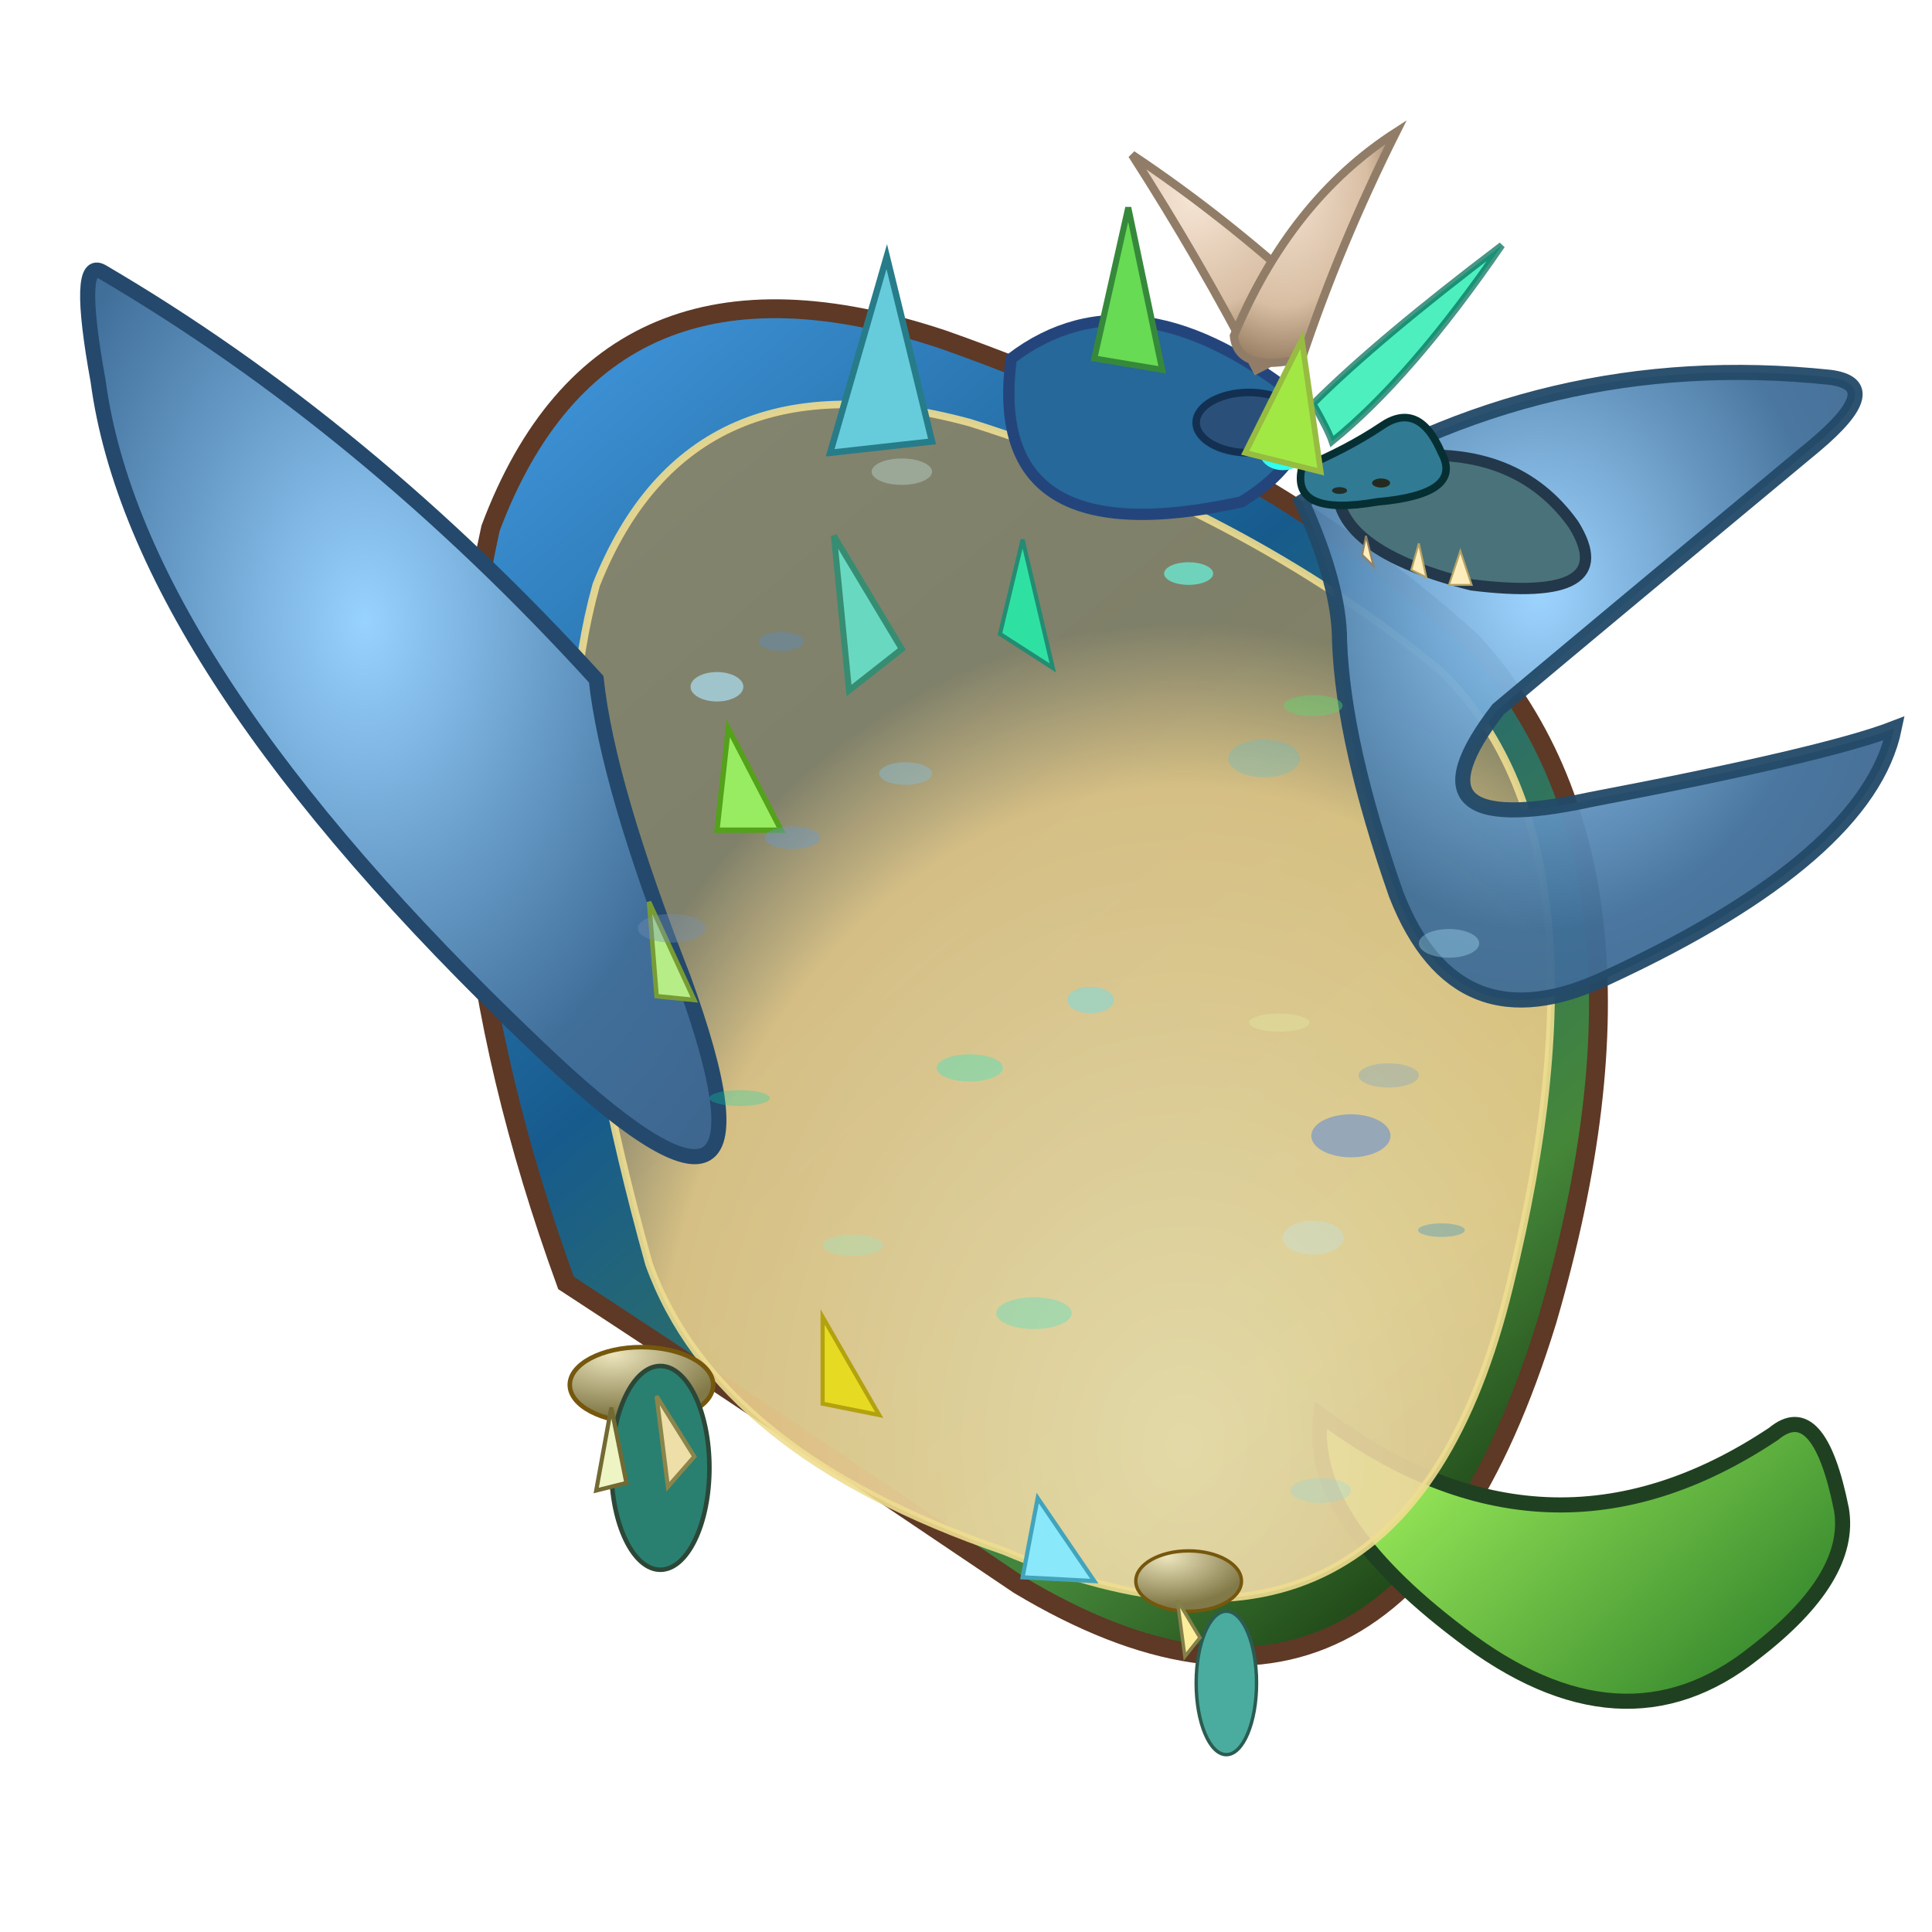
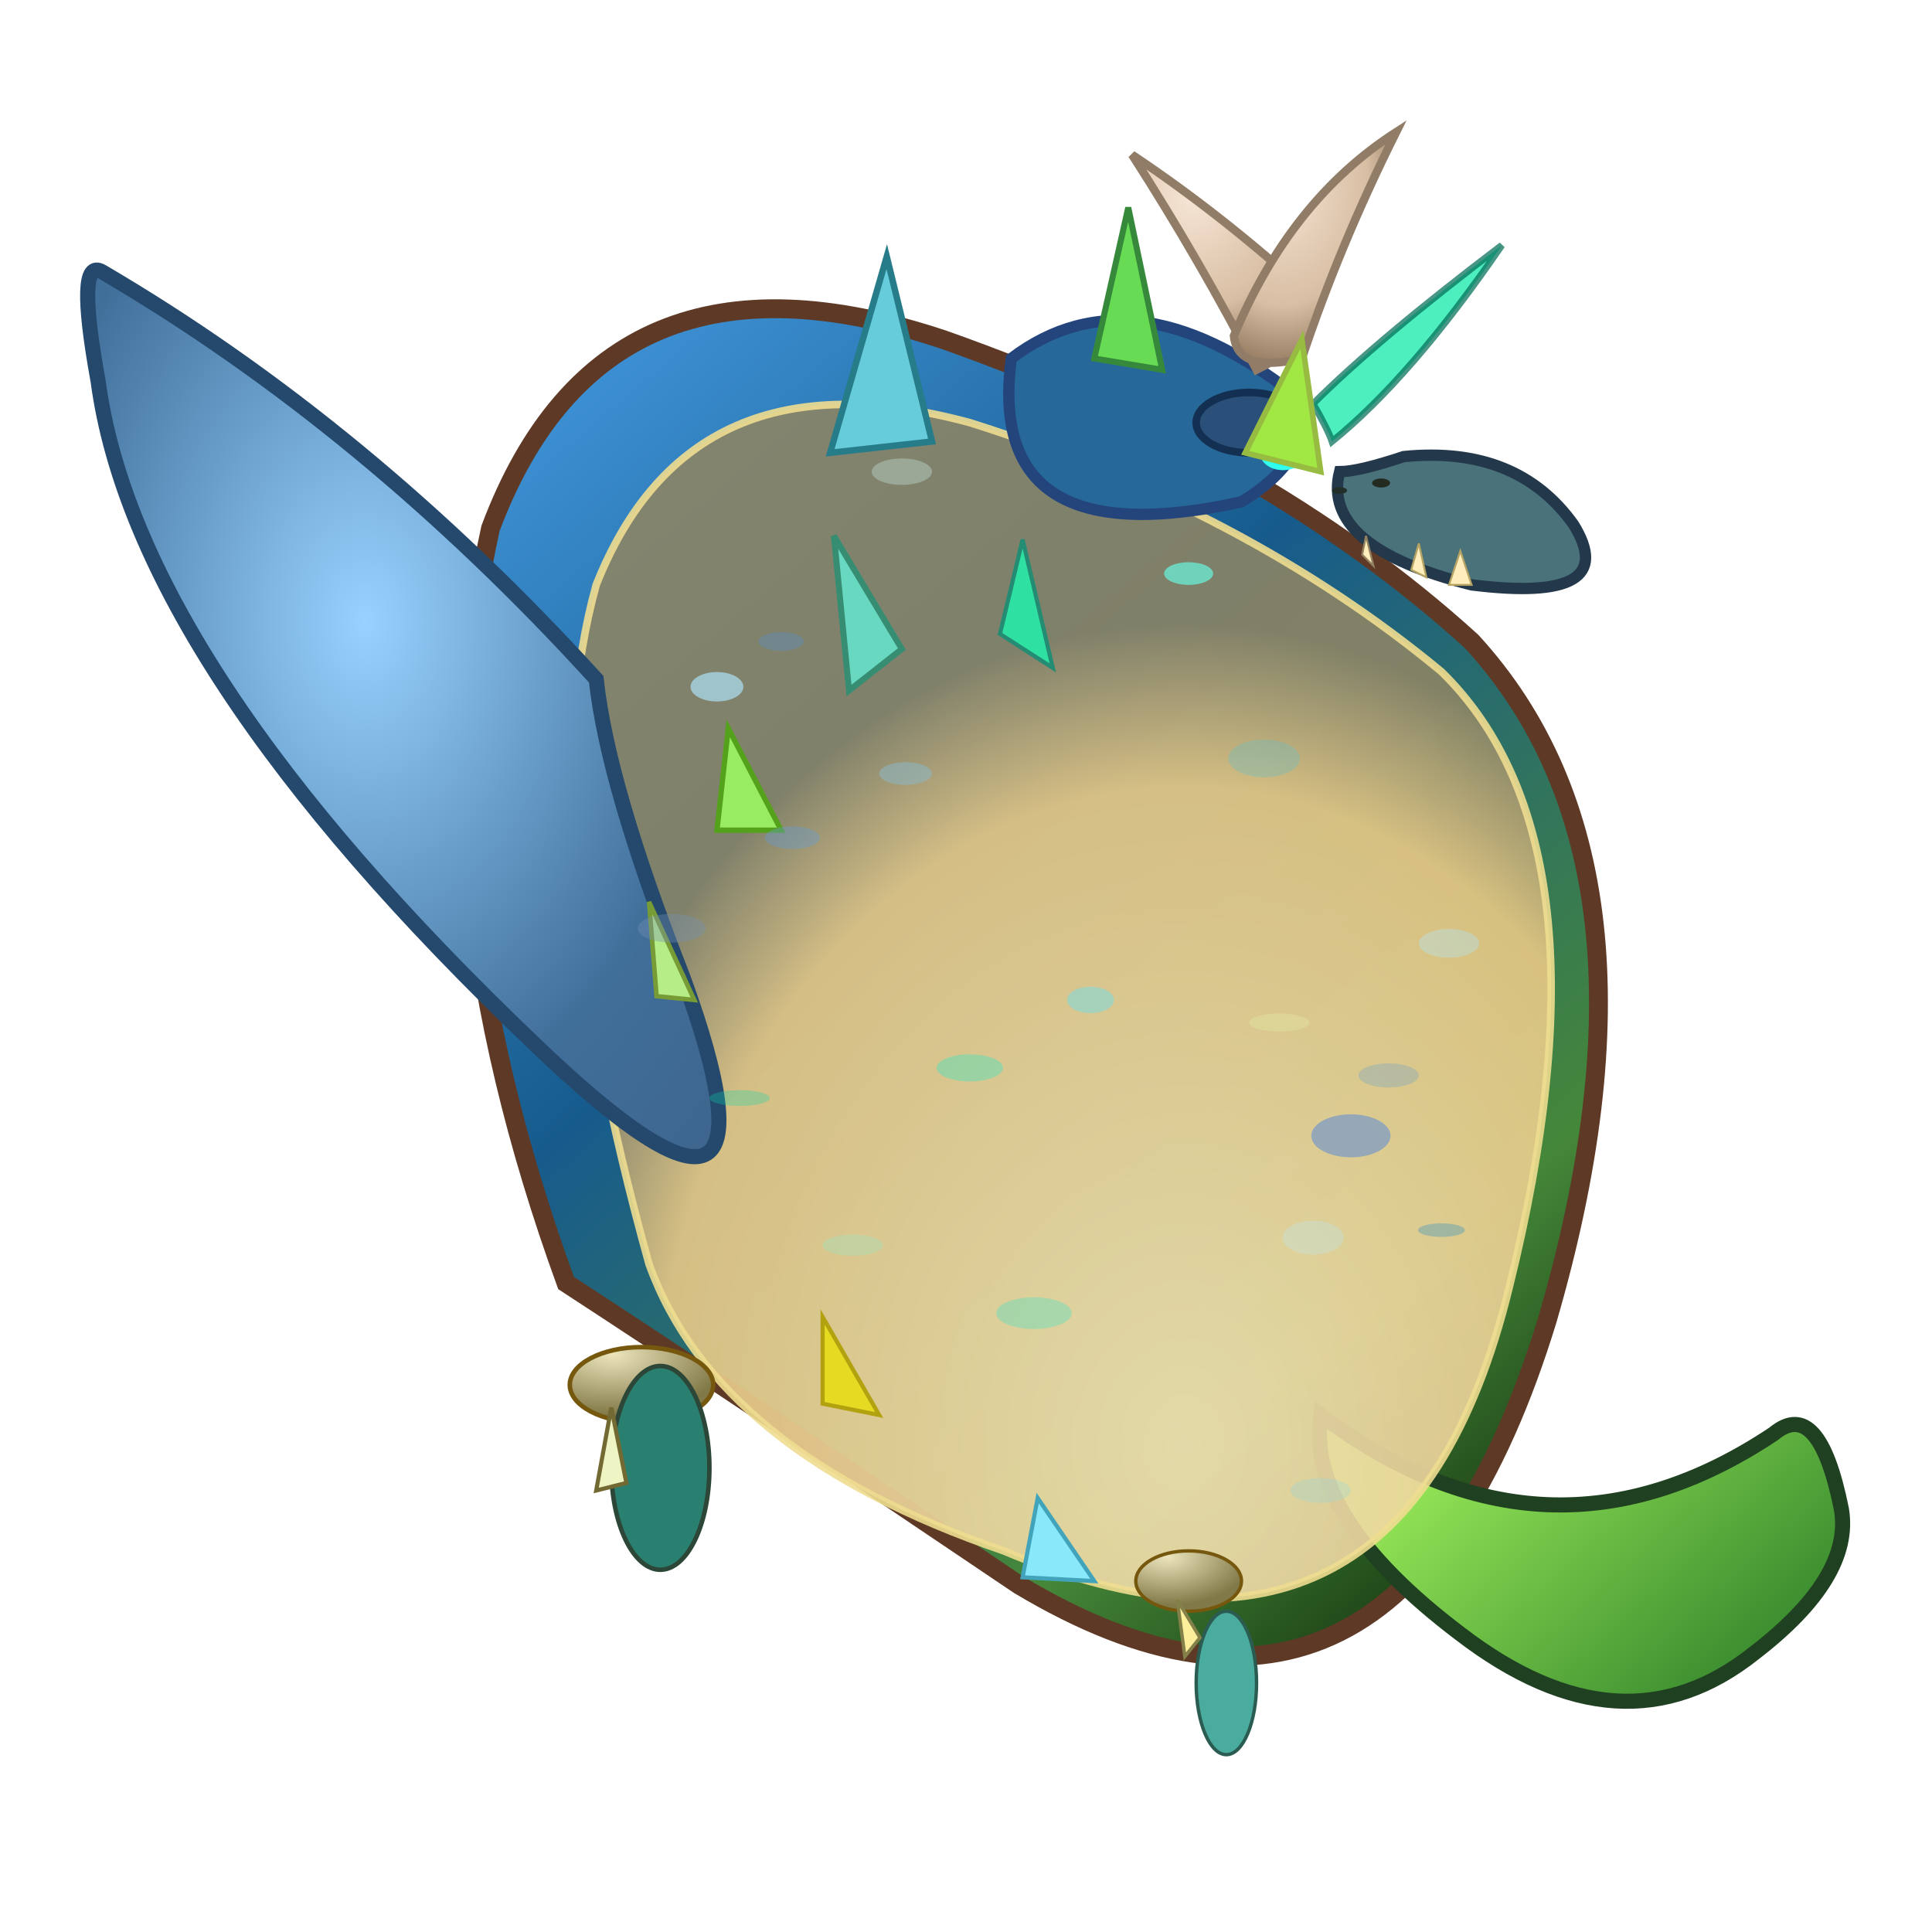
<svg xmlns="http://www.w3.org/2000/svg" viewBox="0 0 512 512">
  <title>Epic Video Game Dragon - Ultimate Scaled Awesomeness</title>
  <desc>This dragon is so cool, even its fire breath has an agent. He’s fleet, fierce, and too mighty for a background.</desc>
  <path id="dragon-body" class="dragon-body" d="M150,340 Q110,230 130,140 Q160,60 250,90 Q335,120 390,170 Q445,230 410,350 Q370,480 270,420 Q196,370 150,340 Z" fill="url(#bodyGradient)" stroke="#5E3925" stroke-width="5" />
  <defs>
    <linearGradient id="bodyGradient" x1="130" y1="90" x2="410" y2="420" gradientUnits="userSpaceOnUse">
      <stop offset="0%" stop-color="#4298DE" />
      <stop offset="40%" stop-color="#175B8D" />
      <stop offset="80%" stop-color="#458739" />
      <stop offset="100%" stop-color="#12300C" />
    </linearGradient>
    <radialGradient id="underbellyGradient" cx="60%" cy="80%" r="60%">
      <stop offset="0%" stop-color="#F4E3B4" />
      <stop offset="80%" stop-color="#E9C985" />
      <stop offset="100%" stop-color="#8B8465" />
    </radialGradient>
    <radialGradient id="wingGradient" cx="40%" cy="35%" r="120%">
      <stop offset="0%" stop-color="#98D2FF" />
      <stop offset="40%" stop-color="#406F9A" />
      <stop offset="100%" stop-color="#395074" />
    </radialGradient>
    <radialGradient id="hornsGradient" cx="30%" cy="20%" r="80%">
      <stop offset="0%" stop-color="#F6E5D5" />
      <stop offset="65%" stop-color="#D8BEA3" />
      <stop offset="100%" stop-color="#8E7459" />
    </radialGradient>
    <radialGradient id="eyeGlow" cx="74%" cy="46%" r="34%">
      <stop offset="0%" stop-color="#00FFF7" stop-opacity="0.9" />
      <stop offset="100%" stop-color="#269781" stop-opacity="0" />
    </radialGradient>
    <radialGradient id="clawGradient" cx="30%" cy="10%" r="80%">
      <stop offset="0%" stop-color="#ece5bc" />
      <stop offset="100%" stop-color="#827948" />
    </radialGradient>
    <linearGradient id="tailGradient" x1="407" y1="364" x2="490" y2="455" gradientUnits="userSpaceOnUse">
      <stop offset="0%" stop-color="#92E355" />
      <stop offset="100%" stop-color="#217324" />
    </linearGradient>
  </defs>
  <path id="dragon-tail" class="dragon-tail" d="M350,375 Q410,420 470,380 Q482,370 488,400 Q491,418 465,438 Q430,466 387,433 Q346,402 350,375 Z" fill="url(#tailGradient)" stroke="#204121" stroke-width="4" />
  <path id="dragon-underbelly" class="dragon-underbelly" d="M172,335 Q140,220 158,155 Q183,92 257,112 Q330,135 382,178 Q429,224 400,341 Q372,456 266,411 Q190,385 172,335 Z" fill="url(#underbellyGradient)" stroke="#EEDD90" stroke-width="2" opacity="0.9" />
  <path id="dragon-leftwing" class="dragon-wing" d="M158,180 Q97,113 27,72 Q20,68 26,101 Q36,176 142,277 Q212,344 181,259 Q161,208 158,180 Z" fill="url(#wingGradient)" stroke="#24496C" stroke-width="4" />
-   <path id="dragon-rightwing" class="dragon-wing" d="M345,133 Q409,92 485,100 Q500,102 481,118 Q428,162 397,188 Q370,223 421,212 Q484,200 502,193 Q495,227 426,259 Q386,278 370,237 Q356,197 355,170 Q355,155 345,133 Z" fill="url(#wingGradient)" stroke="#234A68" stroke-width="4" opacity="0.95" />
  <g id="dragon-head" class="dragon-head">
    <path id="dragon-jaw" class="dragon-jaw" d="M355,125 Q350,145 390,155 Q430,160 417,139 Q402,118 372,121 Q360,125 355,125 Z" fill="#4a727a" stroke="#23384A" stroke-width="3" />
    <path id="face-shape" class="face-shape" d="M346,107 Q301,70 268,95 Q261,148 329,133 Q347,122 346,107 Z" fill="#256899" stroke="#24457c" stroke-width="3" />
    <ellipse id="glaring-brow" class="glaring-brow" cx="331" cy="112" rx="14" ry="8" fill="#2a5079" stroke="#133052" stroke-width="2" />
    <ellipse id="eye-socket" class="eye-socket" cx="340" cy="120" rx="10" ry="7" fill="url(#eyeGlow)" />
    <ellipse id="dragon-eye" class="dragon-eye" cx="340" cy="120" rx="5.5" ry="4" fill="#20fff6" stroke="#33feee" stroke-width="1.2" />
-     <path id="dragon-snout" class="dragon-snout" d="M345,124 Q342,137 365,133 Q388,131 382,120 Q376,106 366,113 Q357,119 345,124 Z" fill="#307b93" stroke="#062F33" stroke-width="2" />
    <ellipse id="nostril-left" class="nostril" cx="355" cy="130" rx="2" ry="0.9" fill="#222e29" />
    <ellipse id="nostril-right" class="nostril" cx="366" cy="128" rx="2.4" ry="1.2" fill="#232B20" />
    <polygon id="tooth1" class="teeth" fill="#ffeebb" stroke="#b5a364" stroke-width="0.5" points="387,146 390,155 384,155" />
    <polygon id="tooth2" class="teeth" fill="#ffeebb" stroke="#b5a364" stroke-width="0.5" points="376,144 378,153 374,151" />
    <polygon id="tooth3" class="teeth" fill="#ffeebb" stroke="#928161" stroke-width="0.5" points="362,142 364,150 361,147" />
    <path id="left-horn" class="horn" d="M333,98 Q318,69 300,41 Q324,57 347,78 Q353,88 333,98 Z" fill="url(#hornsGradient)" stroke="#917D67" stroke-width="2.2" />
    <path id="right-horn" class="horn" d="M345,95 Q355,65 370,35 Q342,53 327,89 Q328,99 345,95 Z" fill="url(#hornsGradient)" stroke="#917D67" stroke-width="2.2" />
    <path id="fan-frill" class="fan-frill" d="M348,107 Q365,90 398,65 Q374,100 353,117 Q352,114 348,107 Z" fill="#0de8a7" stroke="#036f59" stroke-width="1.8" opacity="0.73" />
  </g>
  <g id="dragon-spines" class="dragon-spines">
    <polygon id="spine-1" class="spine" points="220,120 235,68 247,117" fill="#66ccdb" stroke="#277c89" stroke-width="1.7" />
    <polygon id="spine-2" class="spine" points="290,95 299,55 308,98" fill="#67db53" stroke="#36893a" stroke-width="1.6" />
    <polygon id="spine-3" class="spine" points="330,120 345,90 350,125" fill="#a1e844" stroke="#97BC41" stroke-width="1.5" />
    <polygon id="spine-4" class="spine" points="225,183 221,142 239,172" fill="#69d8c1" stroke="#368d72" stroke-width="1.6" />
    <polygon id="spine-5" class="spine" points="265,168 271,143 279,177" fill="#2ee1a3" stroke="#238c72" stroke-width="1.1" />
    <polygon id="spine-6" class="spine" points="190,220 193,193 207,220" fill="#98ec62" stroke="#54a11b" stroke-width="1.4" />
    <polygon id="spine-7" class="spine" points="174,264 172,239 184,265" fill="#b6ed87" stroke="#789c35" stroke-width="1.2" />
    <polygon id="spine-8" class="spine" points="218,372 218,349 233,375" fill="#e6db22" stroke="#b3a210" stroke-width="1.1" />
    <polygon id="spine-9" class="spine" points="271,418 290,419 275,397" fill="#8ae8fb" stroke="#42a4bb" stroke-width="1.1" />
  </g>
  <g id="left-foreclaw" class="claw">
    <ellipse id="claw-palm1" class="claw-palm" cx="170" cy="367" rx="19" ry="10" fill="url(#clawGradient)" stroke="#75570D" stroke-width="1.2" />
    <ellipse id="claw-leg1" class="claw-leg" cx="175" cy="389" rx="13" ry="27" fill="#298070" stroke="#2c4737" stroke-width="1.2" />
    <polygon id="claw-finger1" class="claw-finger" points="162,373 158,395 166,393" fill="#eef4c4" stroke="#736933" stroke-width="1.1" />
-     <polygon id="claw-finger2" class="claw-finger" points="174,370 177,394 184,386" fill="#eedea7" stroke="#8b854b" stroke-width="1.1" />
  </g>
  <g id="right-hindclaw" class="claw">
    <ellipse id="claw-palm2" class="claw-palm" cx="315" cy="419" rx="14" ry="8" fill="url(#clawGradient)" stroke="#75570D" stroke-width="0.9" />
    <ellipse id="claw-leg2" class="claw-leg" cx="325" cy="446" rx="8" ry="19" fill="#4aac9e" stroke="#2b5c51" stroke-width="0.9" />
    <polygon id="claw-finger3" class="claw-finger" points="312,424 314,439 318,434" fill="#fcee9a" stroke="#84804a" stroke-width="0.9" />
  </g>
  <g id="scales-pattern" class="dragon-scale">
    <ellipse id="scale1" class="scale" cx="190" cy="182" rx="7" ry="3.9" fill="#b0e8ff" opacity="0.65" />
    <ellipse id="scale2" class="scale" cx="240" cy="205" rx="7" ry="3" fill="#8abace" opacity="0.5" />
    <ellipse id="scale3" class="scale" cx="207" cy="170" rx="6" ry="2.5" fill="#538ccb" opacity="0.35" />
    <ellipse id="scale4" class="scale" cx="335" cy="201" rx="9.5" ry="5" fill="#67BEC2" opacity="0.35" />
    <ellipse id="scale5" class="scale" cx="315" cy="152" rx="6.5" ry="3" fill="#68FFE7" opacity="0.65" />
    <ellipse id="scale6" class="scale" cx="358" cy="301" rx="10.5" ry="5.7" fill="#688FD1" opacity="0.6" />
    <ellipse id="scale7" class="scale" cx="178" cy="246" rx="9" ry="3.8" fill="#7692b4" opacity="0.36" />
    <ellipse id="scale8" class="scale" cx="257" cy="283" rx="8.8" ry="3.6" fill="#32e6c2" opacity="0.37" />
-     <ellipse id="scale9" class="scale" cx="348" cy="187" rx="7.8" ry="2.8" fill="#5ad96e" opacity="0.4" />
    <ellipse id="scale10" class="scale" cx="274" cy="348" rx="10" ry="4.2" fill="#34e2ca" opacity="0.32" />
    <ellipse id="scale11" class="scale" cx="226" cy="330" rx="8" ry="2.8" fill="#8bebcf" opacity="0.28" />
    <ellipse id="scale12" class="scale" cx="239" cy="125" rx="8" ry="3.5" fill="#d7fffa" opacity="0.30" />
    <ellipse id="scale13" class="scale" cx="289" cy="265" rx="6.2" ry="3.5" fill="#7adbe0" opacity="0.54" />
    <ellipse id="scale14" class="scale" cx="339" cy="271" rx="8" ry="2.4" fill="#e6ffb0" opacity="0.23" />
    <ellipse id="scale15" class="scale" cx="384" cy="250" rx="8" ry="3.8" fill="#b0e8ff" opacity="0.35" />
    <ellipse id="scale16" class="scale" cx="368" cy="285" rx="8" ry="3.2" fill="#5294d8" opacity="0.25" />
    <ellipse id="scale17" class="scale" cx="382" cy="326" rx="6.2" ry="1.8" fill="#328fc1" opacity="0.35" />
    <ellipse id="scale18" class="scale" cx="350" cy="395" rx="8" ry="3.3" fill="#85d9e8" opacity="0.25" />
    <ellipse id="scale19" class="scale" cx="196" cy="291" rx="8" ry="2.1" fill="#0bd7ae" opacity="0.29" />
    <ellipse id="scale20" class="scale" cx="210" cy="222" rx="7.3" ry="3" fill="#679ad0" opacity="0.39" />
    <ellipse id="scale21" class="scale" cx="348" cy="328" rx="8.1" ry="4.5" fill="#b9e9fc" opacity="0.28" />
  </g>
</svg>